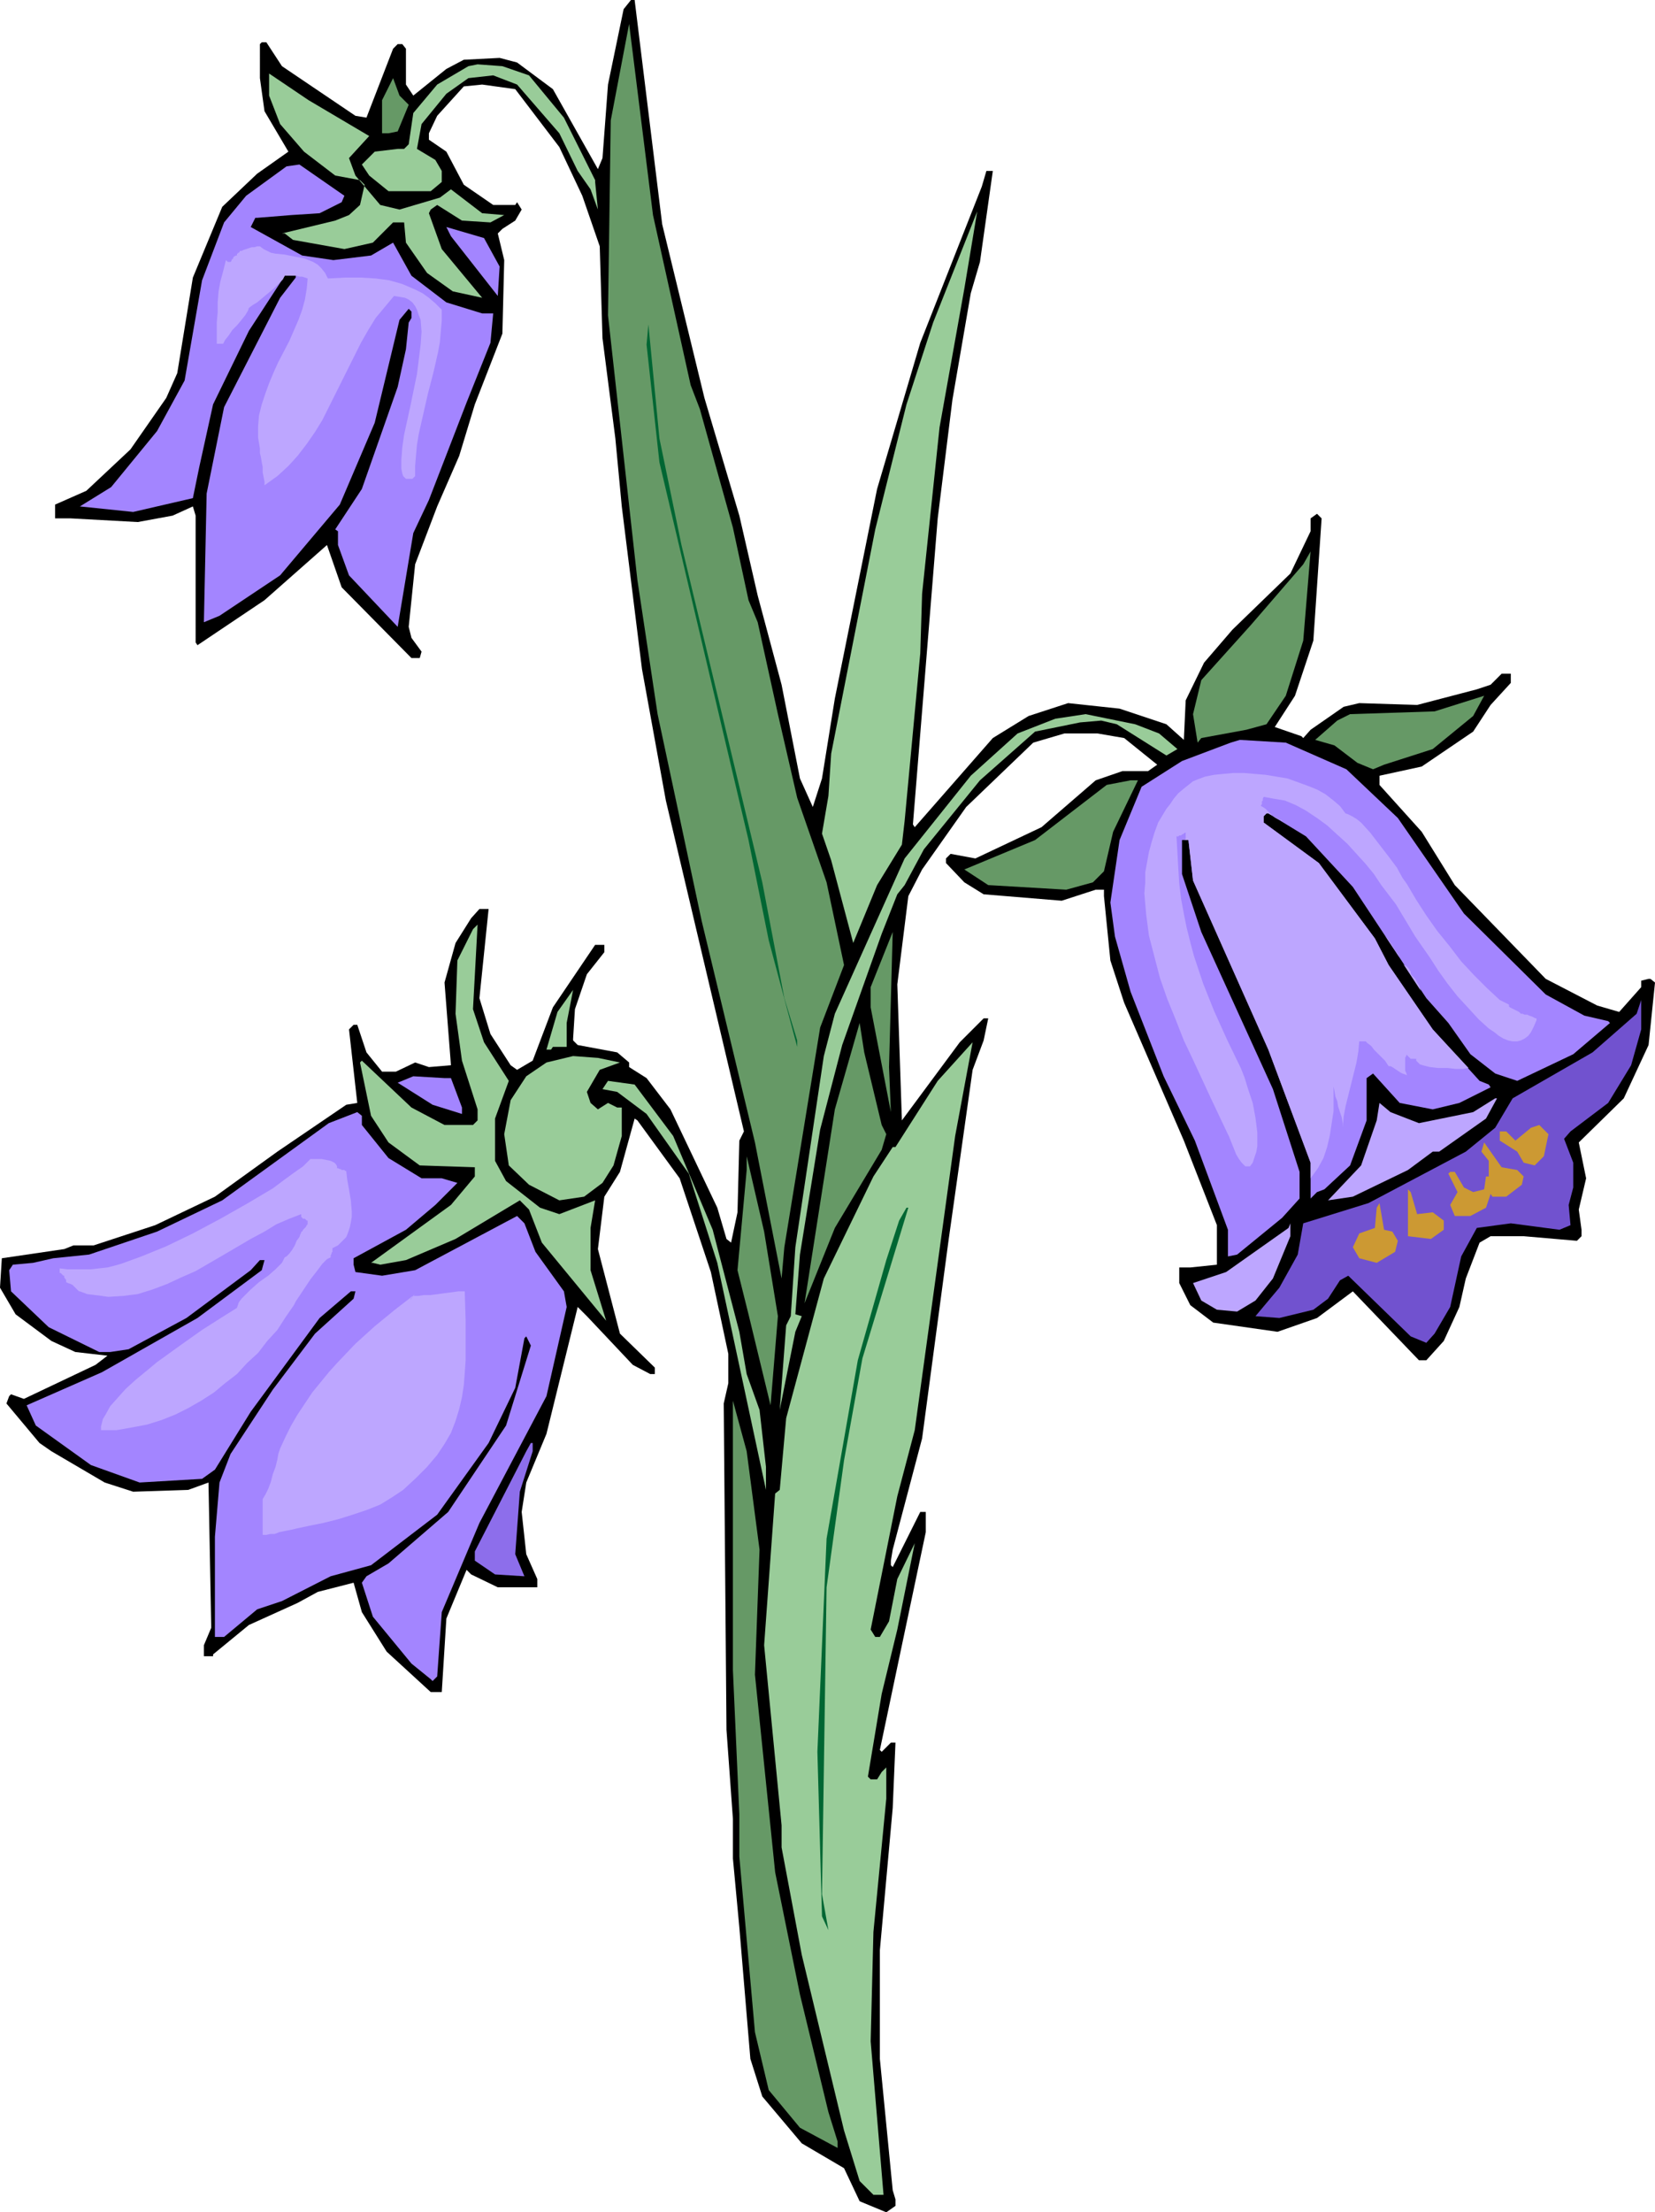
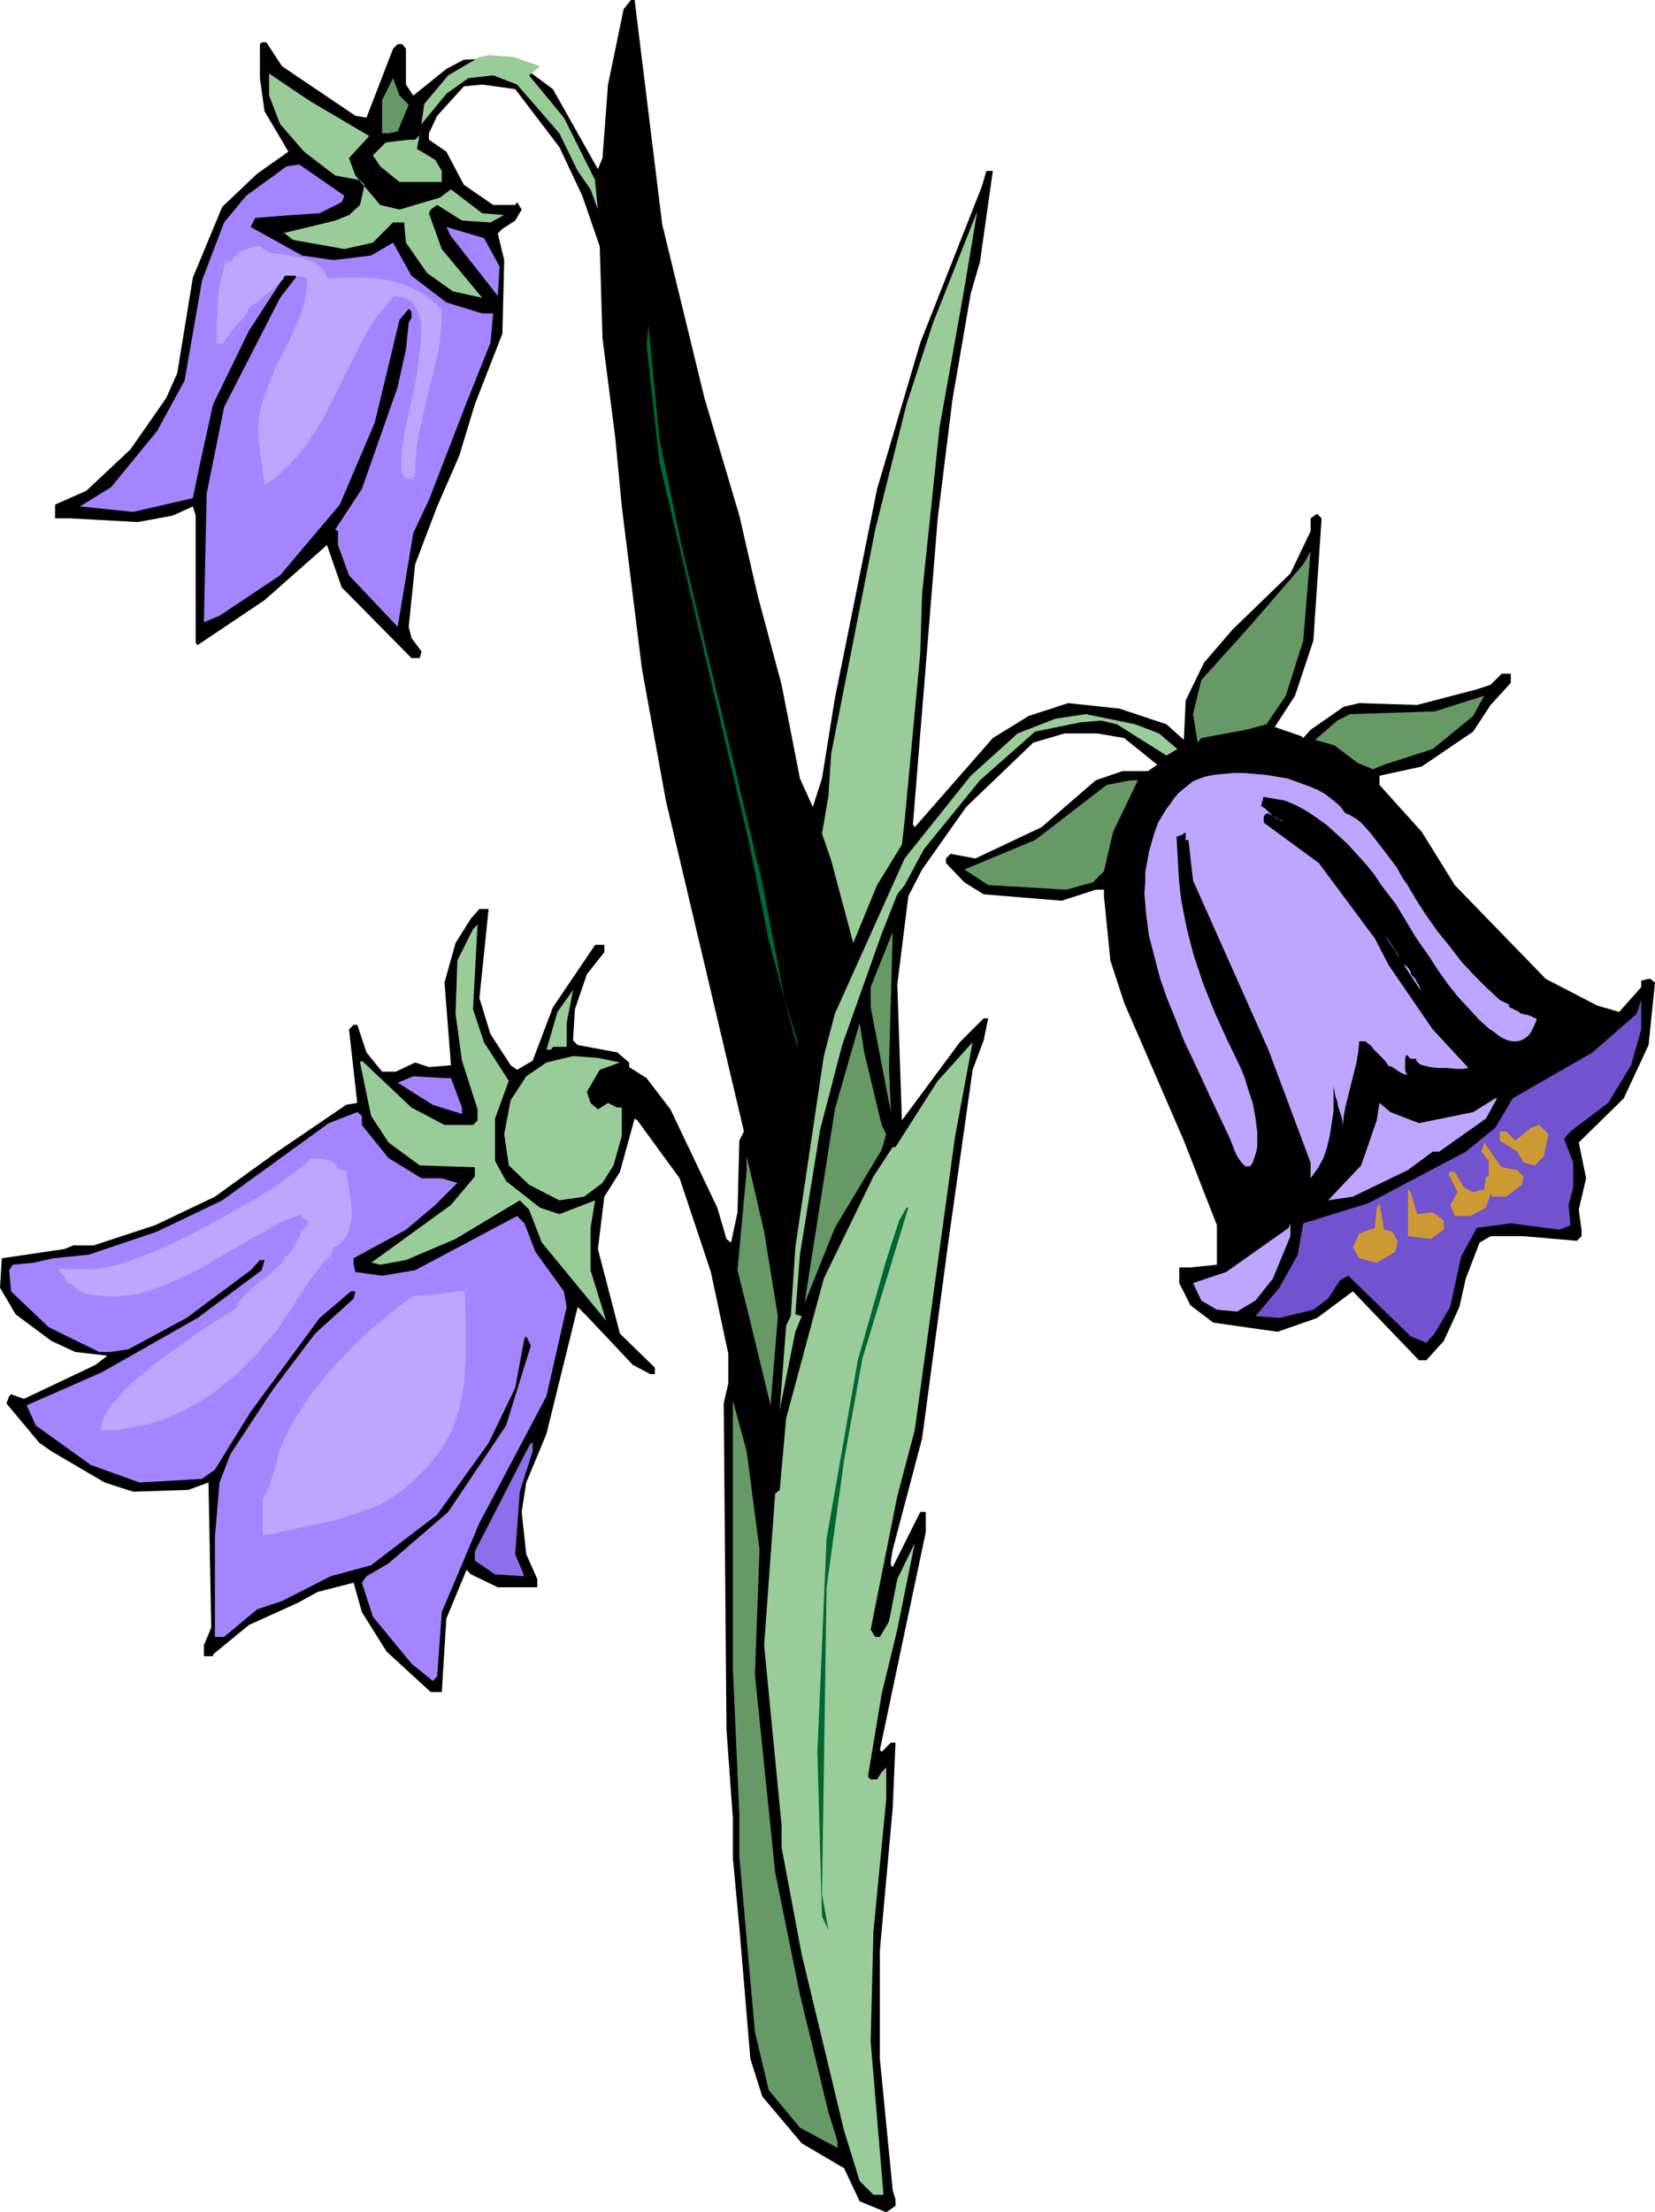
<svg xmlns="http://www.w3.org/2000/svg" fill-rule="evenodd" height="8.02in" preserveAspectRatio="none" stroke-linecap="round" viewBox="0 0 1802 2407" width="6.004in">
  <style>.pen1{stroke:none}.brush2{fill:#a385ff}.brush3{fill:#696}.brush4{fill:#9c9}.brush5{fill:#063}.brush7{fill:#bda6ff}.brush8{fill:#c93}</style>
  <path class="pen1" style="fill:#000" d="m117 1475-35-4-26-12-39-29-17-29 2-32 68-10 10-4h22l67-22 65-31 68-49 75-51 12-2-9-80 5-5h4l10 30 17 21h15l21-10 15 5 24-2-7-90 12-43 17-27 9-10h10l-10 97 12 39 22 34 7 5 17-10 22-58 46-68h10v8l-19 24-13 38-2 32v2l5 5 43 8 13 11v5l19 12 26 34 51 107 10 34 5 4 7-33 2-78 5-10-85-360-26-143-22-177-7-74-14-109-3-100-19-55-25-53-48-63-36-5-20 2-29 32-9 19v7l19 13 19 36 32 22h24l2-3 5 8-7 12-14 9-5 5 7 29-2 80-30 77-17 56-24 55-24 63-7 68 3 12 11 15-2 7h-9l-76-77-16-46-68 60-73 49-2-3V561l-3-10-22 10-38 7-73-4H60v-15l34-15 48-45 39-56 12-27 17-104 32-77 38-36 34-24-26-44-5-36V48l2-2h5l17 26 80 54 12 2 29-75 5-5h5l4 5v39l8 12 36-29 19-10 39-2 19 5 39 29 49 87 5-12 6-80 17-82 8-10h4l30 244 46 189 38 128 20 87 26 97 20 102 14 31 10-31 14-87 46-228 47-159 67-170 5-17h7l-14 99-10 34-20 116-16 129-27 333 2 3 85-97 39-24 43-14 56 6 51 17 19 17 2-43 20-41 31-36 63-61 22-46v-14l7-5 5 5-9 133-20 60-22 34 29 10 2 2 8-9 36-25 17-4 63 2 65-17 15-5 12-12h10v10l-22 24-19 29-56 38-46 10v10l46 51 36 58 99 102 56 29 24 7 24-27v-7l8-2h2l5 4-7 68-27 58-49 48 8 39-8 34 3 22v7l-5 5-58-5h-36l-12 7-15 39-7 31-17 37-19 21h-8l-72-75-39 29-43 15-70-10-25-19-12-24v-17h12l29-3v-43l-36-92-65-150-15-46-7-70v-7h-9l-37 12-85-7-21-13-20-21v-5l5-5 27 5 72-34 59-51 29-10h28l10-7-36-29-29-5h-36l-34 10-73 70-48 68-15 29-12 96 5 148 63-85 26-26h5l-5 24-12 32-26 184-29 217-32 121-2 12v5l2 2 30-60h6v22l-26 123-24 114 2 2 10-10h5l-3 71-14 155v118l14 143 3 10v7l-10 7-29-12-17-36-46-27-43-51-13-41-12-143-7-75v-43l-7-97-3-355 5-22v-32l-19-89-34-102-46-63-3-2-16 58-17 27-7 57 24 92 38 37v7h-5l-19-10-50-53-10-10-34 138-22 53-5 32 5 46 12 27v9h-43l-29-14-5-5-22 53-5 80h-12l-48-44-27-43-9-32-39 10-22 12-53 24-39 32v2h-10v-12l8-19-3-158-22 8-60 2-31-10-58-34-13-9-36-43 3-8 2-2 14 5 78-37 13-10z" />
  <path class="pen1 brush2" d="m120 1471 20-3 63-34 70-52 10-11h5l-3 11-70 52-104 59-82 36 10 22 60 43 53 19 68-4 14-10 39-63 75-102 34-29h5l-2 8-42 38-46 61-46 70-12 31-5 59v109h10l36-30 27-9 53-27 44-12 72-55 56-78 29-60 10-54 2-2 5 10-27 87-63 94-65 56-24 14-5 7 12 37 42 51 21 17 2 2 5-5 5-70 41-97 73-138 22-97-3-17-31-43-12-31-8-8-111 59-36 6-29-4-2-8v-7l57-31 32-27 24-24-17-5h-22l-36-22-29-36v-10l-5-4-31 12-116 84-71 34-74 25-39 4-22 5-22 2-4 6 2 23 41 39 55 27h12z" />
-   <path class="pen1 brush3" d="m752 419 10 26 36 129 17 79 10 24 22 100 21 91 32 92 19 90-26 68-39 239-3 34-29-148-58-241-48-225-22-146-32-288 3-212 20-105 26 208 41 185z" />
-   <path class="pen1 brush4" d="m576 82 38 46 34 68v2l3 30-8-22-14-20-20-41-46-53-26-10-27 3-24 17-27 33-5 27 20 12 7 12v12l-12 10h-46l-21-17-8-12 14-14 25-3h7l5-5 5-34 26-31 34-20 10-2 27 2 29 10z" />
+   <path class="pen1 brush4" d="m576 82 38 46 34 68v2l3 30-8-22-14-20-20-41-46-53-26-10-27 3-24 17-27 33-5 27 20 12 7 12v12h-46l-21-17-8-12 14-14 25-3h7l5-5 5-34 26-31 34-20 10-2 27 2 29 10z" />
  <path class="pen1 brush4" d="m402 148-22 24 7 19 27 32 21 5 44-13 12-9 34 26 24 2-15 8-31-2-27-17-7 5-2 4 14 39 44 53-32-7-28-20-23-33-2-22h-12l-22 22-31 7-56-10-9-7h-3l58-14 15-6 12-11 5-22-5-5-27-5-34-26-26-30-12-31V80l43 29 66 39z" />
  <path class="pen1 brush3" d="m445 114-12 29-10 2h-7v-36l12-24 7 19 10 10z" />
  <path class="pen1 brush2" d="m372 220-24 12-31 2-37 3h-2l-5 10 56 31 34 5 41-5 24-14 20 36 38 29 39 12h12l-3 32-26 65-41 106-17 36-17 102-53-56-12-33v-15l-3-2 29-44 39-111 9-41 3-29 3-5v-7l-3-3-10 12-27 112-38 89-65 77-66 44-17 7 3-140 19-94 61-119 17-22v-2l-3-3h-7l-41 63-39 80-15 68-7 34-65 15-58-6 34-21 50-61 30-55 19-109 24-63 24-29 44-32 14-2 49 34-3 7z" />
  <path class="pen1 brush4" d="m1023 465-19 181-2 65-17 182-3 26-27 44-26 63-24-90-10-29 7-41 3-46 48-244 34-136 29-89 48-121-14 84-27 151z" />
  <path class="pen1 brush2" d="m544 290-2 32-51-65-5-10 41 12 17 31z" />
  <path class="pen1 brush5" d="m742 593 88 367 24 126 14 46v7l-31-116-22-109-97-411-14-128 2-22 12 124 24 116z" />
  <path class="pen1 brush3" d="m1400 757-21 31-22 6-49 9-4 5-5-31 9-37 54-60 57-66 8-14-8 97-19 60zm160 58-53 17-12 5-17-7-25-19-21-6 24-21 14-7 92-3 54-17-12 22-44 36z" />
  <path class="pen1 brush4" d="m1262 798 20 17-12 7-54-34-17-4-23 2-49 10-60 53-61 75-21 39-8 10-17 43-43 121-24 92-22 136-5 65 7 2-7 17-17 85 7-92 5-10 5-75 31-208 12-46 76-169 72-90 51-46 41-16 33-5 54 11 26 10z" />
-   <path class="pen1 brush2" d="m1466 837 56 53 72 104 89 88 42 23 26 6 2 2-40 34-61 29-24-8-27-21-24-34-24-27-80-121-51-55-41-25h-2l-3 3v7l60 44 61 82 15 29 48 70 51 56 10 4 2 3-34 17-29 7-36-7-29-32-7 5v46l-18 49-28 26-8 3-7 7v-39l-46-123-82-184-5-44h-7v37l21 63 78 171 29 90v29l-19 21-49 40-10 2v-29l-36-97-34-70-36-92-17-60-5-37 10-68 24-58 44-28 53-20 10-3 50 3 66 29z" />
  <path class="pen1 brush3" d="m1212 905-10 43-12 12-29 8-85-5-26-17 77-32 78-60 26-5h8l-27 56z" />
  <path class="pen1 brush4" d="m527 1134 27 42-15 41v46l12 22 37 29 21 7 39-15-5 30v46l17 55-70-85-14-36-10-10-70 42-54 23-28 5-8-2h-2l87-63 26-31v-10l-60-2-34-25-19-29-12-58 2-2 54 51 36 19h31l5-5v-12l-17-53-7-51 2-58 17-34 5-5-5 92 12 36z" />
  <path class="pen1 brush3" d="m970 1210-22-114v-22l24-60-4 147 2 49z" />
  <path class="pen1 brush4" d="M617 1139h-15l-2 3h-5l12-41 17-24-7 36v26z" />
  <path class="pen1" style="fill:#7152cf" d="m1776 1159-25 41-41 31-7 8 10 26v27l-5 19 2 22-12 5-53-7-37 5-17 31-12 55-17 29-9 10-17-7-68-66-9 5-13 20-16 12-37 9-26-2 26-31 20-36 6-34 71-22 106-56 32-26 19-32 87-50 48-42 5-15v32l-11 39z" />
  <path class="pen1 brush3" d="m960 1224 5 10-5 17-51 85-33 82 33-211 27-94 5 32 19 79z" />
  <path class="pen1 brush4" d="m996 1556-19 72-29 145 5 8h5l10-17 9-46 19-39-19 94-17 70-15 90 3 3h7l5-8 5-5v34l-14 145-3 119 14 167h-11l-15-15-17-55-46-191-22-117v-24l-19-196 12-165 5-4 7-78 41-152 54-111 21-32h3l46-72 38-42-19 102-44 320zm-321-400-22 8-14 24 4 12 8 7 11-7 10 5h5v31l-9 32-12 19-20 15-27 4-33-17-22-21-5-34 7-37 17-26 22-15 29-7 27 2 24 5z" />
  <path class="pen1 brush2" d="m491 1173 12 32v7l-32-10-38-24 17-7 34 2h7z" />
-   <path class="pen1 brush4" d="m733 1236 43 102 29 111 8 46 14 39 7 62v25l-53-247-31-97-46-65-32-24-16-3 6-9 29 4 42 56z" />
  <path class="pen1 brush7" d="m1618 1217-51 36h-7l-27 20-60 29-27 4 36-38 17-49 3-19 12 10 31 12 59-12 24-15h2l-12 22z" />
  <path class="pen1 brush8" d="m1681 1258-10 10-12-3-7-12-19-12v-10h7l10 10 17-14 9-3 10 10-5 24z" />
  <path class="pen1 brush8" d="m1674 1248-3 3h-2l-7-8 9-7 3 5v7zm-22 25 7 7-2 9-17 13h-15l-2-3-5 15-17 9h-17l-5-12 8-14-10-20 2-2h5l10 17 10 5 12-3 2-14h3v-17l-8-10 3-10 19 27 17 3z" />
  <path class="pen1 brush3" d="m847 1432-8 97-24-99-12-48 10-109v-15l19 82 15 92z" />
  <path class="pen1 brush8" d="m1645 1285-5 4h-10l10-7h5v3zm-102 36 17-2 12 9v10l-14 10-25-3v-51l3 3 7 24zm61-10h-8l3-5h9l-4 5zm-88 29 6 10-3 12-20 12-19-5-7-12 7-15 17-6 2-22 3-5 5 29 9 2z" />
  <path class="pen1 brush5" d="m939 1478-20 111-19 138-5 334 7 39-7-15-5-179 10-232 34-194 31-109 14-43 8-14h2l-50 164z" />
  <path class="pen1 brush7" d="m1386 1391-19 24-20 12-22-2-17-10-9-19 36-12 68-48 2-5v14l-19 46z" />
  <path class="pen1 brush8" d="m1558 1333-5 3h-8l3-5h10v2zm-51 19 2-2v9l-17 6-4-6 2-9 7 2h10z" />
  <path class="pen1 brush3" d="m827 1686-5 136 22 215 27 133 31 128 10 32v7l-41-22-34-41-15-63-17-191v-46l-7-157v-293l15 55 14 107z" />
  <path class="pen1" style="fill:#8d6eeb" d="m580 1579-14 44-5 68 10 24-32-2-22-15v-10l56-109 5-9h2v9z" />
  <path class="pen1 brush7" d="M1291 905v8l-1 1h4l5 44 82 184 46 123v17l8-11 6-11 4-12 3-13 2-13 2-13v-27l1 5 1 6 2 5 1 6 2 6 2 6 1 6v5l1-12 2-11 3-12 3-12 3-12 3-12 2-12 1-11h7l2 2 4 3 3 4 4 4 4 4 4 4 2 3 2 3h2l2 1 3 2 3 2 3 2 2 1 3 1 2 1-1-3-1-2v-14l1-2 1-2v1l1 1 1 1 1 1 1 1h6v2l2 2 2 2 3 1 8 2 9 1h10l9 1h8l6-1-39-42-48-70-15-29-61-82-60-44v-7l3-3h2l16 9-2-2h-2l-4-2-3-2-3-3-3-3-2-2-3-2-2-1v-1l1-1v-3l1-1v-2l1-2 11 2 12 2 12 5 11 6 12 8 11 8 11 10 11 10 10 11 10 11 9 11 8 12 16 21 12 20 9 15 16 23 9 14 10 14 11 14 12 13 11 12 11 10 6 4 5 4 5 3 5 2 5 1h5l4-1 4-2 4-3 3-4 3-6 3-7v-2h-1l-2-1-2-1-3-1-2-1h-3l-2-1h-2l-1-1-1-1-2-1-2-1-2-1-2-1-2-1-1-1v-2l-10-5-14-13-14-14-14-15-13-17-13-16-12-17-11-17-10-17-5-7-6-11-9-12-10-13-10-13-10-11-5-4-5-3-4-2-3-1-6-8-7-6-9-7-9-5-10-4-11-4-11-4-12-2-12-2-12-1-12-1h-11l-11 1-10 1-10 2-8 3-5 2-5 4-5 4-6 5-5 6-4 6-4 5-3 5-6 10-4 11-3 10-3 11-2 11-2 11v11l-1 12 2 23 3 23 6 23 6 23 8 23 9 22 9 23 10 21 19 41 18 38 2 4 2 5 2 5 2 5 2 5 3 5 3 4 4 4h5l3-4 2-6 2-6 1-6v-15l-2-16-3-16-5-15-4-13-4-10-15-31-14-31-12-30-10-30-4-15-4-16-3-15-3-16-2-17-1-16-1-18-1-17h2l1-1h2l1-1 2-1 1-1h1v-1zm256 173-1-3-1-3-2-3-1-2-1-2-2-2-1-1-1-1-1-2v-2l-1-1-1-2-2-2-1-1-2-1-1-1 19 29zm-21-33-2-3-2-4-3-4-3-5-4-6-4-5-4-6-4-6 26 39zM65 1380l8 1h26l9-1 9-1 8-2 7-2 22-8 27-11 29-14 30-16 30-17 27-16 12-9 11-8 10-7 8-8h12l5 1 5 1 4 2 1 1 1 1 1 2v2h1l2 1h1l1 1h3l1 1h1l1 9 2 11 2 12 1 12v6l-1 6-1 5-2 6-2 5-4 4-5 5-6 3v4l-1 1v1l-1 2v2l-4 2-5 5-6 8-7 9-6 9-6 9-4 6-2 4-9 13-9 14-11 12-10 13-12 11-11 12-13 10-12 10-14 9-14 8-14 7-15 6-16 5-16 3-17 3h-17v-4l1-4 1-4 3-5 5-9 8-9 9-10 11-10 11-9 12-10 25-18 24-17 22-14 16-10 1-3 1-3 3-4 3-3 7-7 9-8 10-7 8-7 7-7 3-6 2-1 3-3 3-4 3-5 2-5 3-4 1-3 1-2v-1h1l1-2 1-1 2-2 1-2 1-1v-4h-1l-1-1-1-1h-2l-1-1-1-1v-3l-13 5-14 6-13 8-15 8-29 17-31 18-16 7-15 7-16 6-16 5-16 2-16 1-7-1-8-1-8-1-8-3h-1l-1-1-2-2-2-2-2-2-2-1-3-1-2-1v-3h-1v-1l-1-1v-2h-1l-1-1-1-1-1-1h-1v-5zm387 28-22 17-22 18-21 19-20 21-9 10-9 11-9 11-8 12-8 12-7 12-6 12-6 13-2 6-1 6-2 8-3 8-2 8-3 8-3 6-3 5v39h4l4-1h5l5-2 5-1 5-1 5-1 4-1 14-3 15-3 16-4 16-5 15-5 15-6 13-8 12-8 14-13 12-12 11-13 8-12 7-12 5-13 4-13 3-13 2-13 1-13 1-14v-43l-1-32h-7l-7 1-8 1-7 1-8 1h-7l-7 1h-6v1l-1 1v1l-1 1v-1h1l1-2 3-3zM246 283l-3 12-3 11-2 11-1 12v11l-1 11v23h7l2-4 4-5 4-6 5-5 5-6 4-5 3-5 1-3 4-3 5-3 6-5 6-5 6-5 5-5 5-5 2-4h13l3 1h3l3 1 3 1-1 11-2 12-3 11-4 11-10 23-12 23-5 11-5 12-4 11-4 12-3 12-1 12v12l2 12v5l1 4 1 6 1 5v6l1 5 1 5v4l14-10 12-11 10-11 10-13 9-13 8-13 7-14 7-14 14-28 14-28 8-14 8-13 10-12 10-12 6 1 6 1 4 2 4 3 3 4 2 4 2 6 2 5 1 13-1 14-2 16-2 16-7 34-7 32-2 14-1 13v10l1 5 1 3 3 3h7l3-3v-11l1-12 1-11 2-12 5-22 5-22 6-23 5-22 2-11 1-12 1-11v-12l-7-7-7-6-7-5-8-4-7-3-7-3-7-2-7-2-15-2-16-1h-17l-19 1-3-6-4-5-4-4-5-3-10-4-11-2-10-2-10-1-5-1-4-2-4-2-4-3h-3l-3 1h-3l-3 1-3 1-3 1-2 1h-2v1l-1 1h-1v1h-1v2h-1l-2 1-1 1v1l-1 1-1 1v1l-1 1h-3l-2-2z" />
</svg>